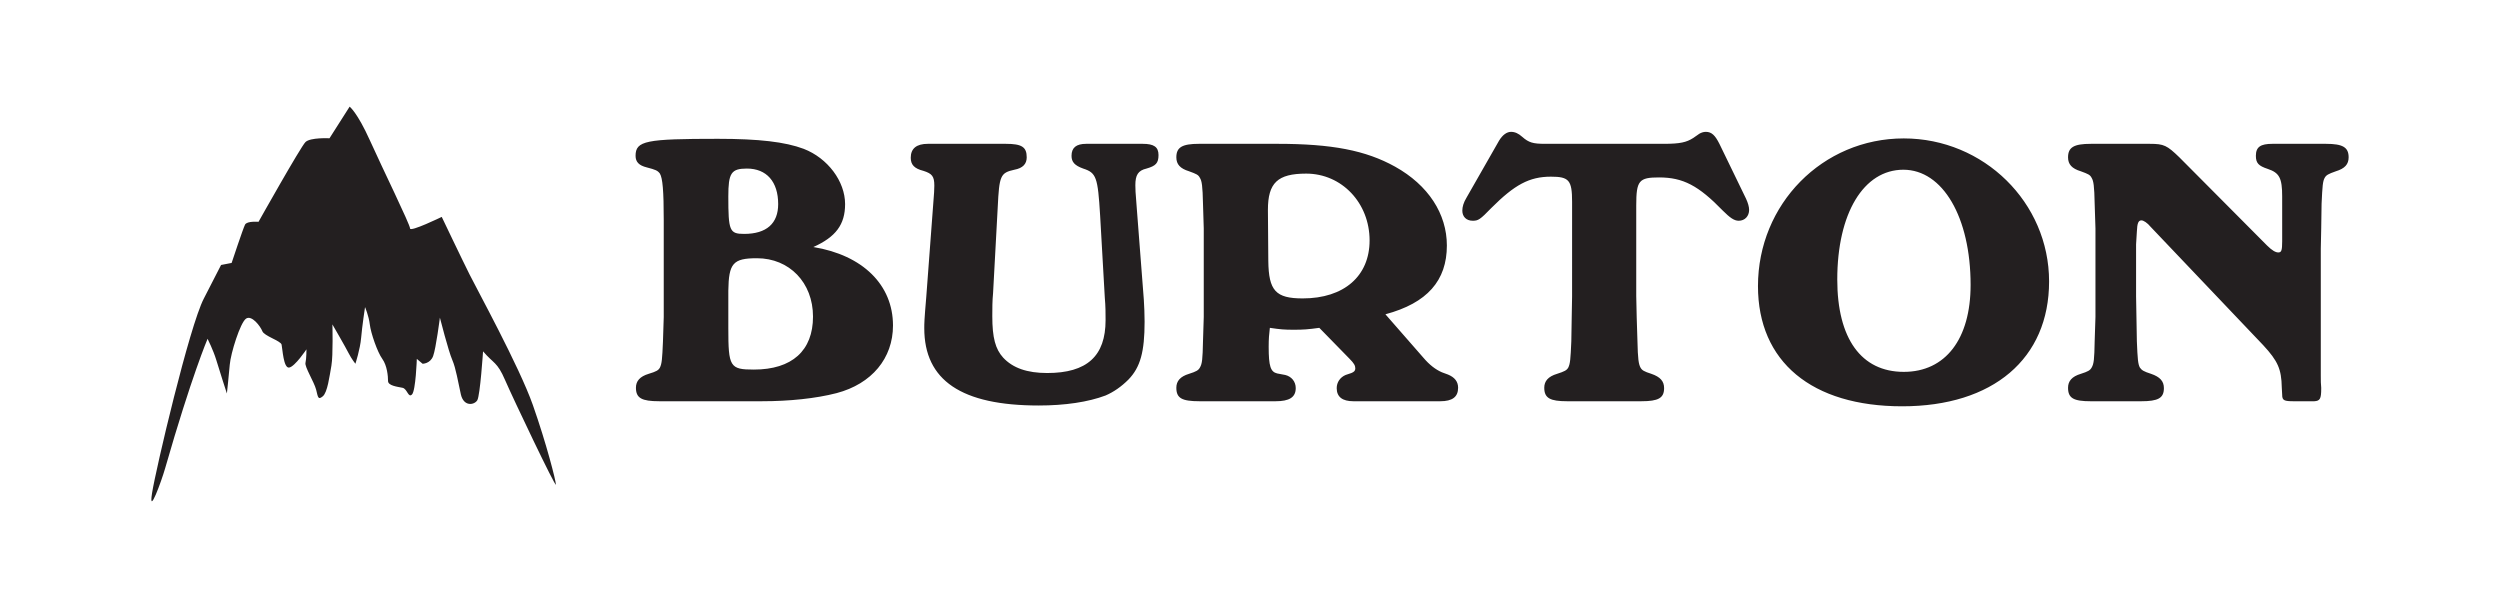
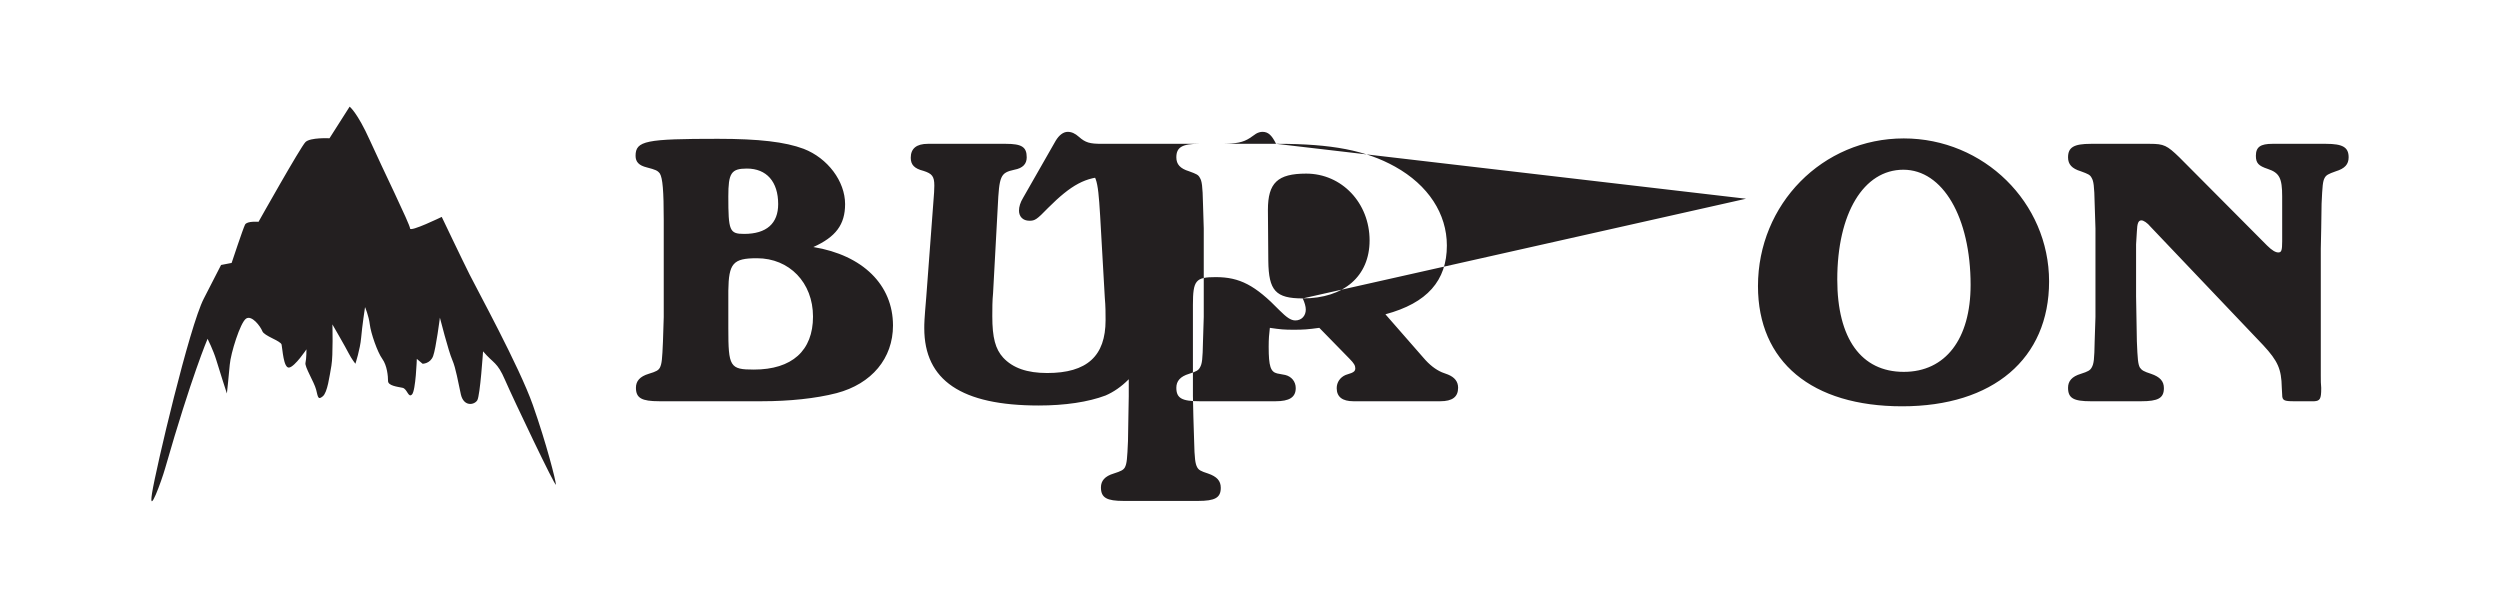
<svg xmlns="http://www.w3.org/2000/svg" version="1.1" id="Layer_1" x="0px" y="0px" width="1024px" height="249px" viewBox="0 0 1024 249" enable-background="new 0 0 1024 249" xml:space="preserve">
-   <path fill="#231F20" d="M333.149,101.186c9.179-4.122,13.001-9.195,13.001-17.587c0-9.333-7.126-18.838-16.952-22.632  c-7.589-2.854-18.358-4.107-35.167-4.107c-29.439,0-33.703,0.781-33.703,6.962c0,2.529,1.42,3.96,4.578,4.743  c3.633,0.953,4.453,1.272,5.39,2.546c1.113,1.892,1.571,6.949,1.571,19.147v31.186v8.394l-0.316,9.976  c-0.308,7.272-0.462,9.175-1.255,10.765c-0.622,1.109-1.414,1.578-4.593,2.54c-3.643,1.095-5.225,3-5.225,5.696  c0,4.262,2.379,5.532,9.505,5.532h42.257c10.942,0,21.872-1.112,30.416-3.32c14.413-3.801,23.112-14.254,23.112-27.709  C365.767,116.701,353.413,104.512,333.149,101.186z M305.924,69.042c8.074,0,12.818,5.382,12.818,14.558  c0,7.917-4.743,12.206-13.942,12.206c-6.006,0-6.479-1.27-6.479-15.362C298.321,70.953,299.448,69.042,305.924,69.042z   M308.773,151.377c-9.829,0-10.453-1.112-10.453-16.952v-5.211v-10.14c0.166-11.24,1.901-13.301,11.723-13.301  c13.276,0,22.963,9.976,22.963,23.908C333.007,143.609,324.448,151.377,308.773,151.377z M474.525,63.498  c0,3.327-1.104,4.447-4.909,5.544c-3.475,0.796-4.574,2.69-4.574,6.801c0,1.591,0,2.376,0.622,9.985l2.844,36.894  c0.169,2.852,0.316,5.85,0.316,9.021c0,12.331-1.713,18.679-6.633,23.743c-2.862,2.863-6.018,5.067-9.345,6.502  c-7.126,2.688-16.636,4.105-27.389,4.105c-31.65,0-46.875-10.284-46.875-31.667c0-1.901,0-3.31,0.818-12.824l2.989-39.892  c0.173-1.891,0.312-4.122,0.312-5.694c0-3.808-0.935-4.903-4.428-6.023c-3.783-0.951-5.23-2.531-5.23-5.386  c0-3.795,2.382-5.696,6.991-5.696h31.963c6.499,0,8.548,1.272,8.548,5.538c0,2.688-1.584,4.434-5.055,5.071  c-5.713,1.264-6.198,2.376-6.82,15.356l-1.905,35.15c-0.316,3.165-0.316,6.489-0.316,9.491c0,8.871,1.282,13.461,4.432,16.948  c3.955,4.274,9.83,6.323,18.048,6.323c16.328,0,23.918-6.951,23.918-21.672c0-2.696,0-5.708-0.316-9.187l-1.92-33.724  c-0.937-15.685-1.565-17.421-6.943-19.163c-3.495-1.259-4.767-2.69-4.767-5.219c0-3.327,1.907-4.913,6.019-4.913h23.131  C472.628,58.911,474.525,60.182,474.525,63.498z M593.114,153.423l-2.517-0.933c-2.555-1.112-5.084-3.013-7.624-6.025  l-15.506-17.733c17.107-4.59,25.17-13.78,25.17-28.172c0-12.984-7.609-24.716-21.226-32.304c-12.016-6.66-25.798-9.345-48.27-9.345  h-31.99c-6.956,0-9.321,1.42-9.321,5.538c0,2.856,1.564,4.593,5.203,5.702c3.01,1.107,3.806,1.428,4.432,2.683  c0.822,1.278,1.124,3.346,1.282,10.622l0.312,10.13v8.227v19.634v8.394l-0.312,9.976c-0.158,7.272-0.32,9.175-1.282,10.765  c-0.625,1.109-1.422,1.578-4.432,2.54c-3.639,1.095-5.203,3-5.203,5.696c0,4.262,2.211,5.532,9.495,5.532h31.194  c5.534,0,8.217-1.576,8.217-5.375c0-2.692-1.74-4.759-4.276-5.382l-3.318-0.625c-2.694-0.65-3.491-2.86-3.491-10.927  c0-3.337,0.169-5.071,0.481-7.757c4.253,0.627,5.85,0.781,9.81,0.781c3.964,0,5.873-0.154,10.449-0.781l12.358,12.647  c1.901,1.911,2.386,2.846,2.386,3.966c0,0.951-0.485,1.42-1.593,1.892l-2.386,0.804c-2.217,0.939-3.641,2.998-3.641,5.382  c0,3.641,2.394,5.375,6.824,5.375h35.604c4.907,0,7.301-1.734,7.301-5.532C597.243,156.283,595.804,154.532,593.114,153.423z   M533.597,122.231c-11.08,0-13.947-3.156-14.098-15.347l-0.162-20.91c0-11.071,3.949-14.862,15.68-14.862  c14.575,0,25.967,12.021,25.967,27.383C560.984,113.06,550.532,122.231,533.597,122.231z M715.183,81.4  c0.797,1.734,1.255,3.32,1.255,4.574c0,2.54-1.72,4.445-4.272,4.445c-1.87,0-3.625-1.278-6.474-4.118  c-9.972-10.286-16.311-13.625-26.14-13.625c-8.217,0-9.345,1.274-9.345,11.415v37.196l0.185,8.552l0.312,9.976  c0.15,7.114,0.465,9.333,1.258,10.765c0.631,1.109,1.424,1.578,4.434,2.54c3.633,1.252,5.223,3,5.223,5.854  c0,4.105-2.386,5.375-9.341,5.375h-30.405c-6.955,0-9.341-1.27-9.341-5.532c0-2.696,1.59-4.601,5.25-5.696  c2.99-0.962,3.945-1.432,4.576-2.54c0.797-1.589,0.939-3.493,1.255-10.765l0.166-9.976l0.15-8.394V82.661  c0-8.864-1.258-10.296-8.702-10.296c-8.837,0-14.887,3.331-24.377,12.826c-4.595,4.757-5.373,5.229-7.609,5.229  c-2.702,0-4.272-1.747-4.272-4.118c0-1.582,0.489-3.329,1.744-5.388l13.29-23.271c1.428-2.371,3.187-3.637,4.918-3.637  c1.59,0,3.014,0.642,4.595,2.051c2.683,2.373,4.442,2.854,9.329,2.854h48.775c6.493,0,9.183-0.625,11.881-2.365  c1.566-1.12,2.363-1.586,2.529-1.755c0.797-0.472,1.736-0.785,2.675-0.785c2.386,0,3.806,1.42,5.565,4.905L715.183,81.4z   M779.791,56.696c-33.272,0-59.724,26.904-59.724,60.486c0,31.026,22.045,49.239,59.07,49.239c37.217,0,60.17-19.49,60.17-51.144  C839.307,82.973,812.551,56.696,779.791,56.696z M779.791,152.317c-17.42,0-27.245-13.613-27.245-37.835  c0-27.074,10.761-44.962,27.076-44.962c16.134,0,27.537,19.467,27.537,47.181C807.159,138.861,796.872,152.317,779.791,152.317z   M962,64.449c0,2.856-1.586,4.593-5.223,5.702c-3.164,1.107-3.964,1.582-4.584,2.683c-0.8,1.434-0.935,3.346-1.274,10.622  l-0.15,10.13l-0.173,8.227v52.096c0,1.901,0,3.479,0.173,4.909v0.316c0,4.266-0.5,5.067-2.864,5.217h-2.69h-5.519  c-4.13,0-4.919-0.308-4.919-2.688l-0.165-3.006c-0.146-7.447-1.57-10.759-7.597-17.261l-46.073-48.438  c-1.42-1.742-2.994-2.696-3.791-2.696c-1.27,0-1.755,1.11-1.894,4.587l-0.32,5.217v21.381l0.147,8.394l0.173,9.976  c0.304,7.272,0.454,9.333,1.251,10.765c0.793,1.109,1.589,1.578,4.576,2.54c3.633,1.252,5.246,3,5.246,5.854  c0,4.105-2.371,5.375-9.349,5.375h-20.571c-7.128,0-9.341-1.27-9.341-5.532c0-2.696,1.562-4.601,5.223-5.696  c3.009-0.962,3.791-1.432,4.434-2.54c0.939-1.589,1.108-3.493,1.247-10.765l0.327-9.976v-8.394v-19.634v-8.227l-0.327-10.13  c-0.139-7.276-0.454-9.345-1.247-10.622c-0.643-1.255-1.424-1.576-4.434-2.683c-3.66-1.108-5.223-2.846-5.223-5.702  c0-4.118,2.382-5.538,9.341-5.538h24.216c5.704,0,6.982,0.637,12.046,5.538l35.913,36.11c2.07,2.049,3.495,2.842,4.603,2.842  c1.278,0,1.589-0.793,1.589-4.585v-3.799V80.444c0-7.44-1.104-9.66-5.877-11.248c-3.787-1.251-4.892-2.371-4.892-5.372  c0-3.641,1.905-4.913,6.793-4.913h21.86C959.637,58.911,962,60.331,962,64.449z M218.262,165.906  c5.534,15.734,9.439,31.032,9.439,32.587c0,1.589-17.565-35.295-20.812-42.807c-3.293-7.611-4.62-6.601-9.029-11.777  c0,0-1.195,18.087-2.354,20.027c-1.187,1.971-5.532,2.775-6.731-2.363c-1.168-5.142-1.988-10.598-3.525-14.159  c-1.545-3.504-5.071-17.302-5.071-17.302s-1.605,12.606-2.771,15.734c-1.18,3.15-4.314,3.15-4.314,3.15l-2.363-1.999  c0,0-0.437,13.055-1.986,14.577c-1.547,1.547-1.909-2.346-3.889-2.74c-2.026-0.418-5.914-0.835-5.914-2.775  c0-1.965-0.368-6.299-2.35-9.062c-2.003-2.737-4.709-10.58-5.123-14.121c-0.422-3.539-1.951-7.088-1.951-7.088  s-1.199,7.859-1.597,12.574c-0.41,4.722-2.356,10.634-2.356,10.634s-1.584-1.999-2.763-4.318c-1.18-2.365-6.649-11.802-6.649-11.802  s0.337,12.61-0.41,16.884c-0.783,4.334-1.605,11.017-3.545,12.579c-1.94,1.597-1.94,0.376-2.713-2.748  c-0.82-3.16-4.786-9.389-4.36-10.994c0.402-1.601,0.402-5.513,0.402-5.513s-4.715,7.082-7.074,7.464  c-2.361,0.427-2.744-7.83-3.115-9.412c-0.425-1.576-7.153-3.5-7.89-5.496c-0.783-1.993-4.334-6.721-6.664-5.128  c-2.369,1.603-6.281,14.165-6.675,18.866c-0.395,4.715-1.178,11.796-1.178,11.796s-3.191-9.807-4.357-13.761  c-1.191-3.92-3.547-8.642-3.547-8.642s-6.548,15.235-17.423,53.168c-1.459,5.103-6.87,19.913-5.332,10.084  c1.53-9.799,15.308-68.376,21.221-79.743c5.885-11.389,7.055-13.744,7.055-13.744l4.326-0.835c0,0,4.68-14.115,5.496-15.695  c0.822-1.564,5.521-1.152,5.521-1.152s17.242-30.705,19.234-32.666c1.988-1.949,9.835-1.547,9.835-1.547l8.248-12.957  c0,0,3.131,2.35,8.261,13.73c5.123,11.392,16.493,34.571,16.493,36.164c0,1.576,12.972-4.732,12.972-4.732  s8.616,18.052,11.396,23.577C195.075,117.977,212.722,150.165,218.262,165.906z" />
+   <path fill="#231F20" d="M333.149,101.186c9.179-4.122,13.001-9.195,13.001-17.587c0-9.333-7.126-18.838-16.952-22.632  c-7.589-2.854-18.358-4.107-35.167-4.107c-29.439,0-33.703,0.781-33.703,6.962c0,2.529,1.42,3.96,4.578,4.743  c3.633,0.953,4.453,1.272,5.39,2.546c1.113,1.892,1.571,6.949,1.571,19.147v31.186v8.394l-0.316,9.976  c-0.308,7.272-0.462,9.175-1.255,10.765c-0.622,1.109-1.414,1.578-4.593,2.54c-3.643,1.095-5.225,3-5.225,5.696  c0,4.262,2.379,5.532,9.505,5.532h42.257c10.942,0,21.872-1.112,30.416-3.32c14.413-3.801,23.112-14.254,23.112-27.709  C365.767,116.701,353.413,104.512,333.149,101.186z M305.924,69.042c8.074,0,12.818,5.382,12.818,14.558  c0,7.917-4.743,12.206-13.942,12.206c-6.006,0-6.479-1.27-6.479-15.362C298.321,70.953,299.448,69.042,305.924,69.042z   M308.773,151.377c-9.829,0-10.453-1.112-10.453-16.952v-5.211v-10.14c0.166-11.24,1.901-13.301,11.723-13.301  c13.276,0,22.963,9.976,22.963,23.908C333.007,143.609,324.448,151.377,308.773,151.377z M474.525,63.498  c0,3.327-1.104,4.447-4.909,5.544c-3.475,0.796-4.574,2.69-4.574,6.801c0,1.591,0,2.376,0.622,9.985l2.844,36.894  c0.169,2.852,0.316,5.85,0.316,9.021c0,12.331-1.713,18.679-6.633,23.743c-2.862,2.863-6.018,5.067-9.345,6.502  c-7.126,2.688-16.636,4.105-27.389,4.105c-31.65,0-46.875-10.284-46.875-31.667c0-1.901,0-3.31,0.818-12.824l2.989-39.892  c0.173-1.891,0.312-4.122,0.312-5.694c0-3.808-0.935-4.903-4.428-6.023c-3.783-0.951-5.23-2.531-5.23-5.386  c0-3.795,2.382-5.696,6.991-5.696h31.963c6.499,0,8.548,1.272,8.548,5.538c0,2.688-1.584,4.434-5.055,5.071  c-5.713,1.264-6.198,2.376-6.82,15.356l-1.905,35.15c-0.316,3.165-0.316,6.489-0.316,9.491c0,8.871,1.282,13.461,4.432,16.948  c3.955,4.274,9.83,6.323,18.048,6.323c16.328,0,23.918-6.951,23.918-21.672c0-2.696,0-5.708-0.316-9.187l-1.92-33.724  c-0.937-15.685-1.565-17.421-6.943-19.163c-3.495-1.259-4.767-2.69-4.767-5.219c0-3.327,1.907-4.913,6.019-4.913h23.131  C472.628,58.911,474.525,60.182,474.525,63.498z M593.114,153.423l-2.517-0.933c-2.555-1.112-5.084-3.013-7.624-6.025  l-15.506-17.733c17.107-4.59,25.17-13.78,25.17-28.172c0-12.984-7.609-24.716-21.226-32.304c-12.016-6.66-25.798-9.345-48.27-9.345  h-31.99c-6.956,0-9.321,1.42-9.321,5.538c0,2.856,1.564,4.593,5.203,5.702c3.01,1.107,3.806,1.428,4.432,2.683  c0.822,1.278,1.124,3.346,1.282,10.622l0.312,10.13v8.227v19.634v8.394l-0.312,9.976c-0.158,7.272-0.32,9.175-1.282,10.765  c-0.625,1.109-1.422,1.578-4.432,2.54c-3.639,1.095-5.203,3-5.203,5.696c0,4.262,2.211,5.532,9.495,5.532h31.194  c5.534,0,8.217-1.576,8.217-5.375c0-2.692-1.74-4.759-4.276-5.382l-3.318-0.625c-2.694-0.65-3.491-2.86-3.491-10.927  c0-3.337,0.169-5.071,0.481-7.757c4.253,0.627,5.85,0.781,9.81,0.781c3.964,0,5.873-0.154,10.449-0.781l12.358,12.647  c1.901,1.911,2.386,2.846,2.386,3.966c0,0.951-0.485,1.42-1.593,1.892l-2.386,0.804c-2.217,0.939-3.641,2.998-3.641,5.382  c0,3.641,2.394,5.375,6.824,5.375h35.604c4.907,0,7.301-1.734,7.301-5.532C597.243,156.283,595.804,154.532,593.114,153.423z   M533.597,122.231c-11.08,0-13.947-3.156-14.098-15.347l-0.162-20.91c0-11.071,3.949-14.862,15.68-14.862  c14.575,0,25.967,12.021,25.967,27.383C560.984,113.06,550.532,122.231,533.597,122.231z c0.797,1.734,1.255,3.32,1.255,4.574c0,2.54-1.72,4.445-4.272,4.445c-1.87,0-3.625-1.278-6.474-4.118  c-9.972-10.286-16.311-13.625-26.14-13.625c-8.217,0-9.345,1.274-9.345,11.415v37.196l0.185,8.552l0.312,9.976  c0.15,7.114,0.465,9.333,1.258,10.765c0.631,1.109,1.424,1.578,4.434,2.54c3.633,1.252,5.223,3,5.223,5.854  c0,4.105-2.386,5.375-9.341,5.375h-30.405c-6.955,0-9.341-1.27-9.341-5.532c0-2.696,1.59-4.601,5.25-5.696  c2.99-0.962,3.945-1.432,4.576-2.54c0.797-1.589,0.939-3.493,1.255-10.765l0.166-9.976l0.15-8.394V82.661  c0-8.864-1.258-10.296-8.702-10.296c-8.837,0-14.887,3.331-24.377,12.826c-4.595,4.757-5.373,5.229-7.609,5.229  c-2.702,0-4.272-1.747-4.272-4.118c0-1.582,0.489-3.329,1.744-5.388l13.29-23.271c1.428-2.371,3.187-3.637,4.918-3.637  c1.59,0,3.014,0.642,4.595,2.051c2.683,2.373,4.442,2.854,9.329,2.854h48.775c6.493,0,9.183-0.625,11.881-2.365  c1.566-1.12,2.363-1.586,2.529-1.755c0.797-0.472,1.736-0.785,2.675-0.785c2.386,0,3.806,1.42,5.565,4.905L715.183,81.4z   M779.791,56.696c-33.272,0-59.724,26.904-59.724,60.486c0,31.026,22.045,49.239,59.07,49.239c37.217,0,60.17-19.49,60.17-51.144  C839.307,82.973,812.551,56.696,779.791,56.696z M779.791,152.317c-17.42,0-27.245-13.613-27.245-37.835  c0-27.074,10.761-44.962,27.076-44.962c16.134,0,27.537,19.467,27.537,47.181C807.159,138.861,796.872,152.317,779.791,152.317z   M962,64.449c0,2.856-1.586,4.593-5.223,5.702c-3.164,1.107-3.964,1.582-4.584,2.683c-0.8,1.434-0.935,3.346-1.274,10.622  l-0.15,10.13l-0.173,8.227v52.096c0,1.901,0,3.479,0.173,4.909v0.316c0,4.266-0.5,5.067-2.864,5.217h-2.69h-5.519  c-4.13,0-4.919-0.308-4.919-2.688l-0.165-3.006c-0.146-7.447-1.57-10.759-7.597-17.261l-46.073-48.438  c-1.42-1.742-2.994-2.696-3.791-2.696c-1.27,0-1.755,1.11-1.894,4.587l-0.32,5.217v21.381l0.147,8.394l0.173,9.976  c0.304,7.272,0.454,9.333,1.251,10.765c0.793,1.109,1.589,1.578,4.576,2.54c3.633,1.252,5.246,3,5.246,5.854  c0,4.105-2.371,5.375-9.349,5.375h-20.571c-7.128,0-9.341-1.27-9.341-5.532c0-2.696,1.562-4.601,5.223-5.696  c3.009-0.962,3.791-1.432,4.434-2.54c0.939-1.589,1.108-3.493,1.247-10.765l0.327-9.976v-8.394v-19.634v-8.227l-0.327-10.13  c-0.139-7.276-0.454-9.345-1.247-10.622c-0.643-1.255-1.424-1.576-4.434-2.683c-3.66-1.108-5.223-2.846-5.223-5.702  c0-4.118,2.382-5.538,9.341-5.538h24.216c5.704,0,6.982,0.637,12.046,5.538l35.913,36.11c2.07,2.049,3.495,2.842,4.603,2.842  c1.278,0,1.589-0.793,1.589-4.585v-3.799V80.444c0-7.44-1.104-9.66-5.877-11.248c-3.787-1.251-4.892-2.371-4.892-5.372  c0-3.641,1.905-4.913,6.793-4.913h21.86C959.637,58.911,962,60.331,962,64.449z M218.262,165.906  c5.534,15.734,9.439,31.032,9.439,32.587c0,1.589-17.565-35.295-20.812-42.807c-3.293-7.611-4.62-6.601-9.029-11.777  c0,0-1.195,18.087-2.354,20.027c-1.187,1.971-5.532,2.775-6.731-2.363c-1.168-5.142-1.988-10.598-3.525-14.159  c-1.545-3.504-5.071-17.302-5.071-17.302s-1.605,12.606-2.771,15.734c-1.18,3.15-4.314,3.15-4.314,3.15l-2.363-1.999  c0,0-0.437,13.055-1.986,14.577c-1.547,1.547-1.909-2.346-3.889-2.74c-2.026-0.418-5.914-0.835-5.914-2.775  c0-1.965-0.368-6.299-2.35-9.062c-2.003-2.737-4.709-10.58-5.123-14.121c-0.422-3.539-1.951-7.088-1.951-7.088  s-1.199,7.859-1.597,12.574c-0.41,4.722-2.356,10.634-2.356,10.634s-1.584-1.999-2.763-4.318c-1.18-2.365-6.649-11.802-6.649-11.802  s0.337,12.61-0.41,16.884c-0.783,4.334-1.605,11.017-3.545,12.579c-1.94,1.597-1.94,0.376-2.713-2.748  c-0.82-3.16-4.786-9.389-4.36-10.994c0.402-1.601,0.402-5.513,0.402-5.513s-4.715,7.082-7.074,7.464  c-2.361,0.427-2.744-7.83-3.115-9.412c-0.425-1.576-7.153-3.5-7.89-5.496c-0.783-1.993-4.334-6.721-6.664-5.128  c-2.369,1.603-6.281,14.165-6.675,18.866c-0.395,4.715-1.178,11.796-1.178,11.796s-3.191-9.807-4.357-13.761  c-1.191-3.92-3.547-8.642-3.547-8.642s-6.548,15.235-17.423,53.168c-1.459,5.103-6.87,19.913-5.332,10.084  c1.53-9.799,15.308-68.376,21.221-79.743c5.885-11.389,7.055-13.744,7.055-13.744l4.326-0.835c0,0,4.68-14.115,5.496-15.695  c0.822-1.564,5.521-1.152,5.521-1.152s17.242-30.705,19.234-32.666c1.988-1.949,9.835-1.547,9.835-1.547l8.248-12.957  c0,0,3.131,2.35,8.261,13.73c5.123,11.392,16.493,34.571,16.493,36.164c0,1.576,12.972-4.732,12.972-4.732  s8.616,18.052,11.396,23.577C195.075,117.977,212.722,150.165,218.262,165.906z" />
</svg>